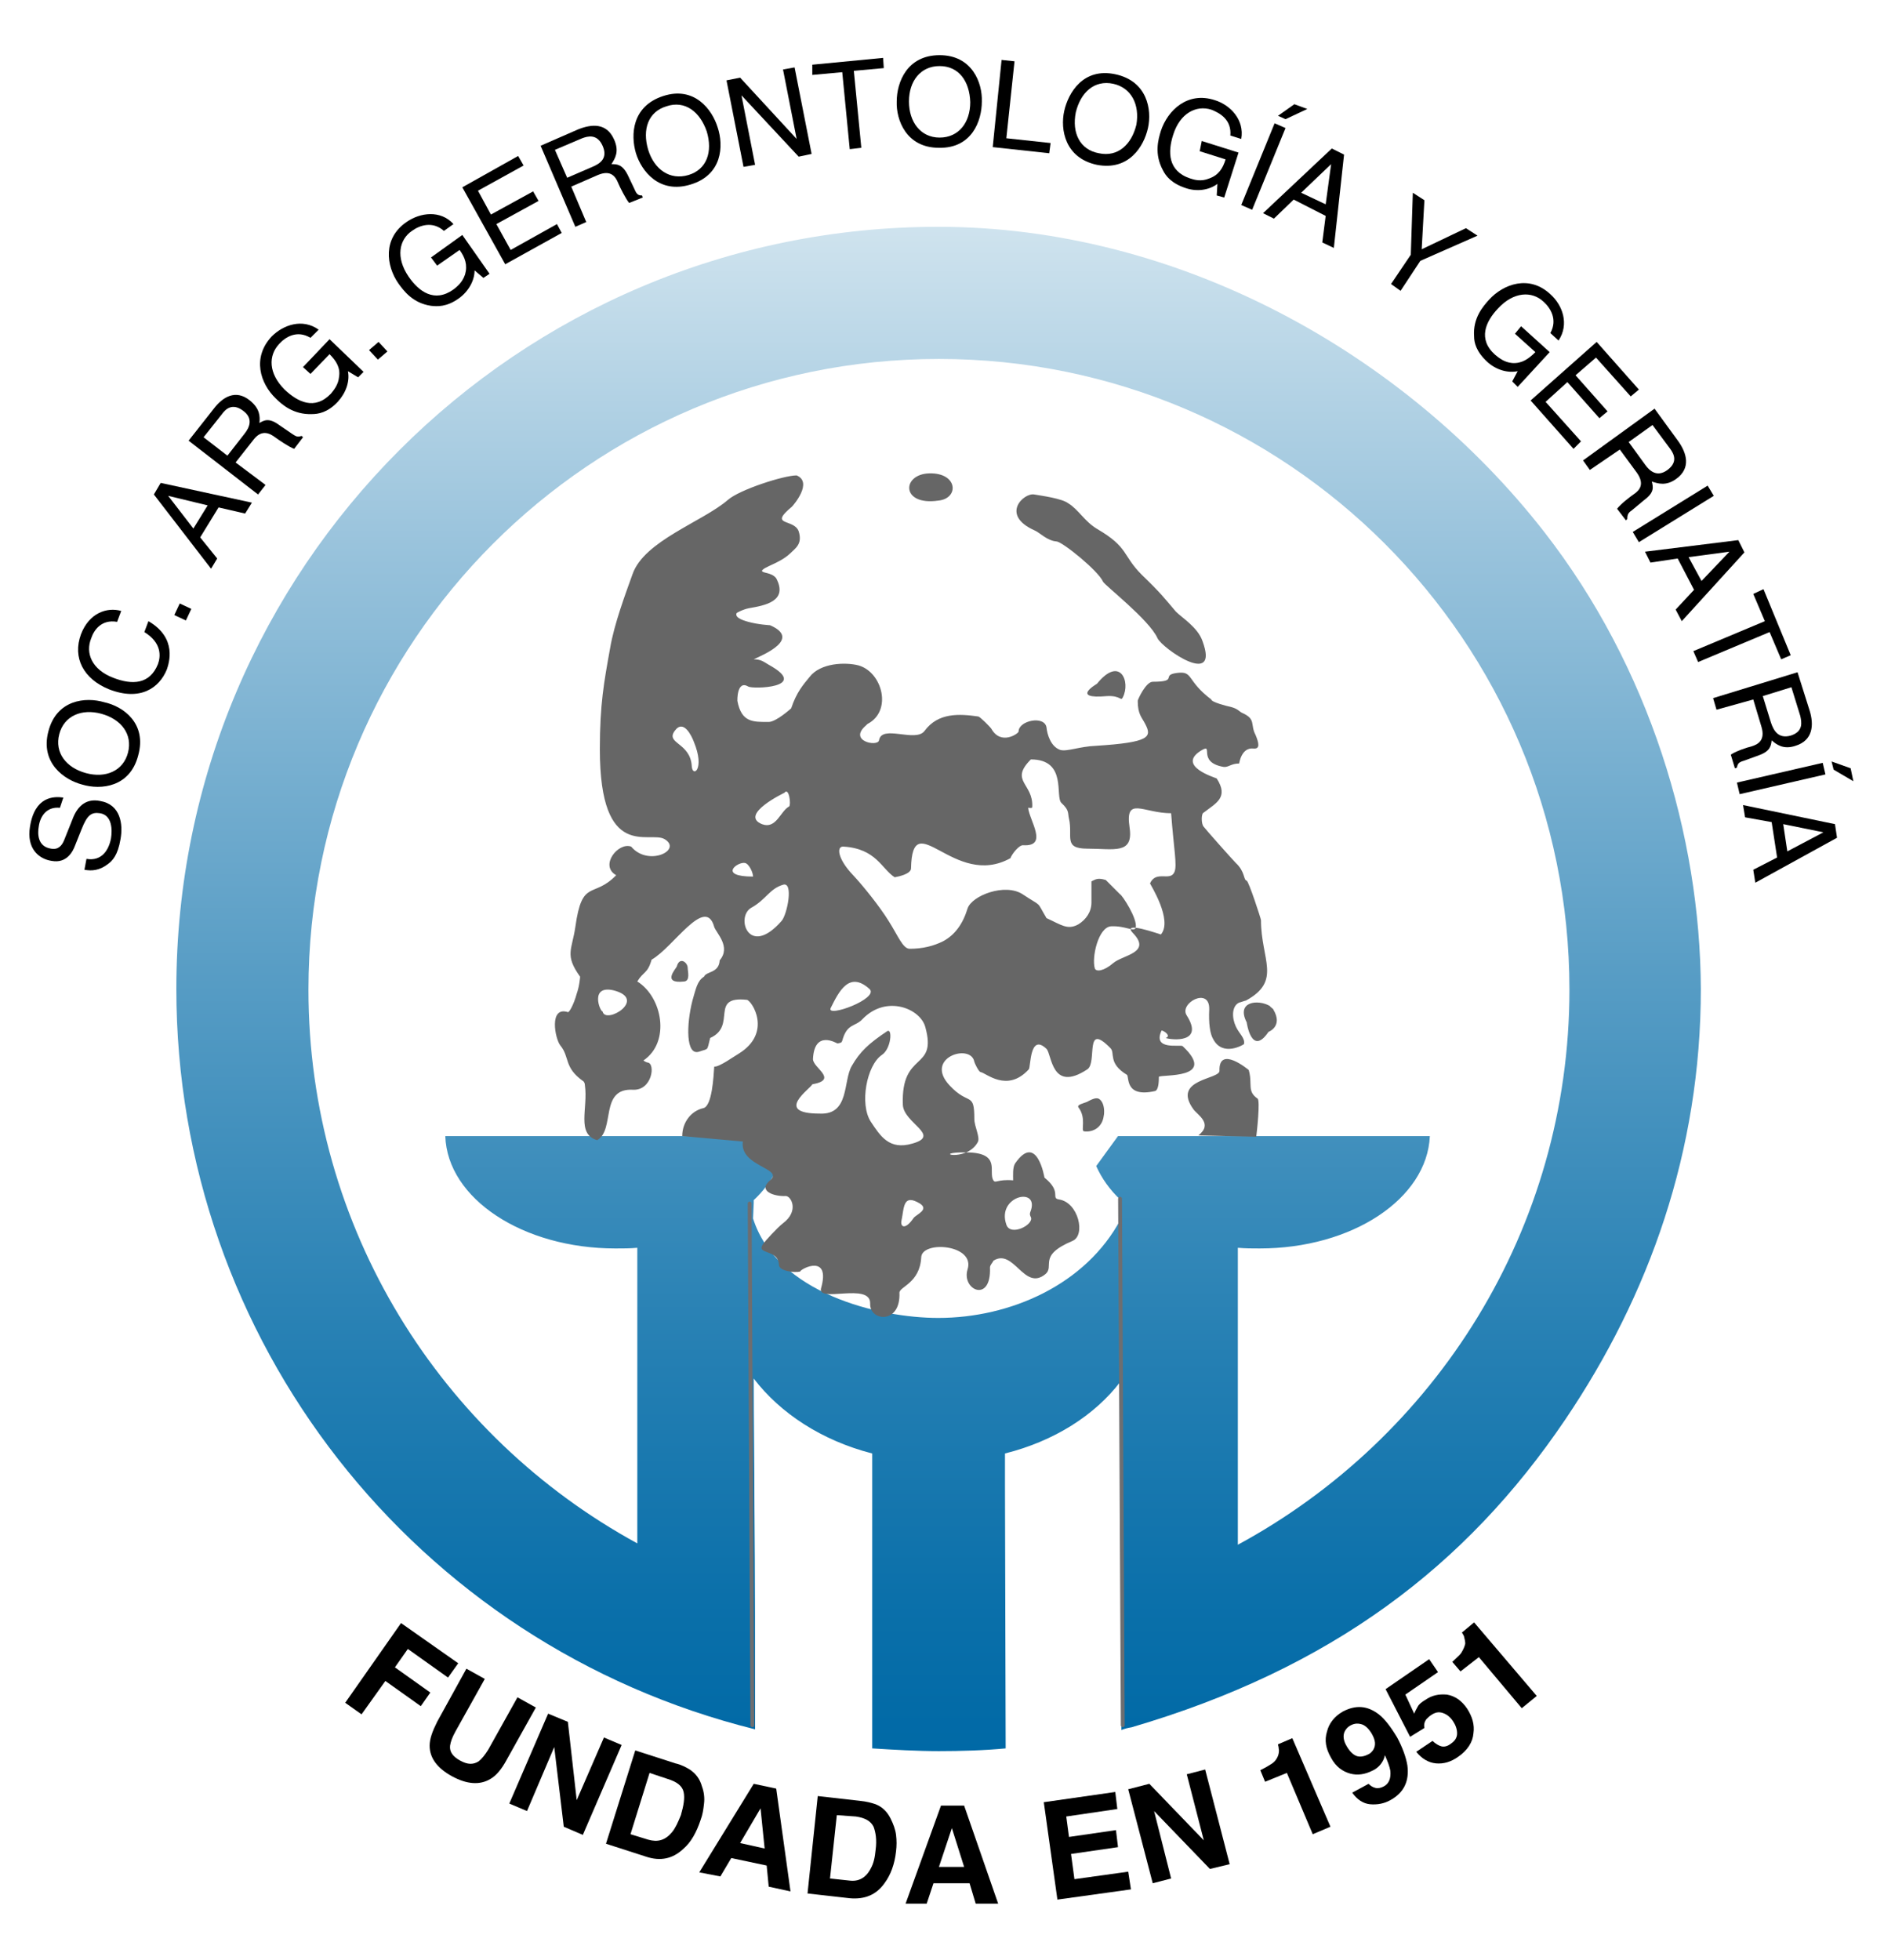
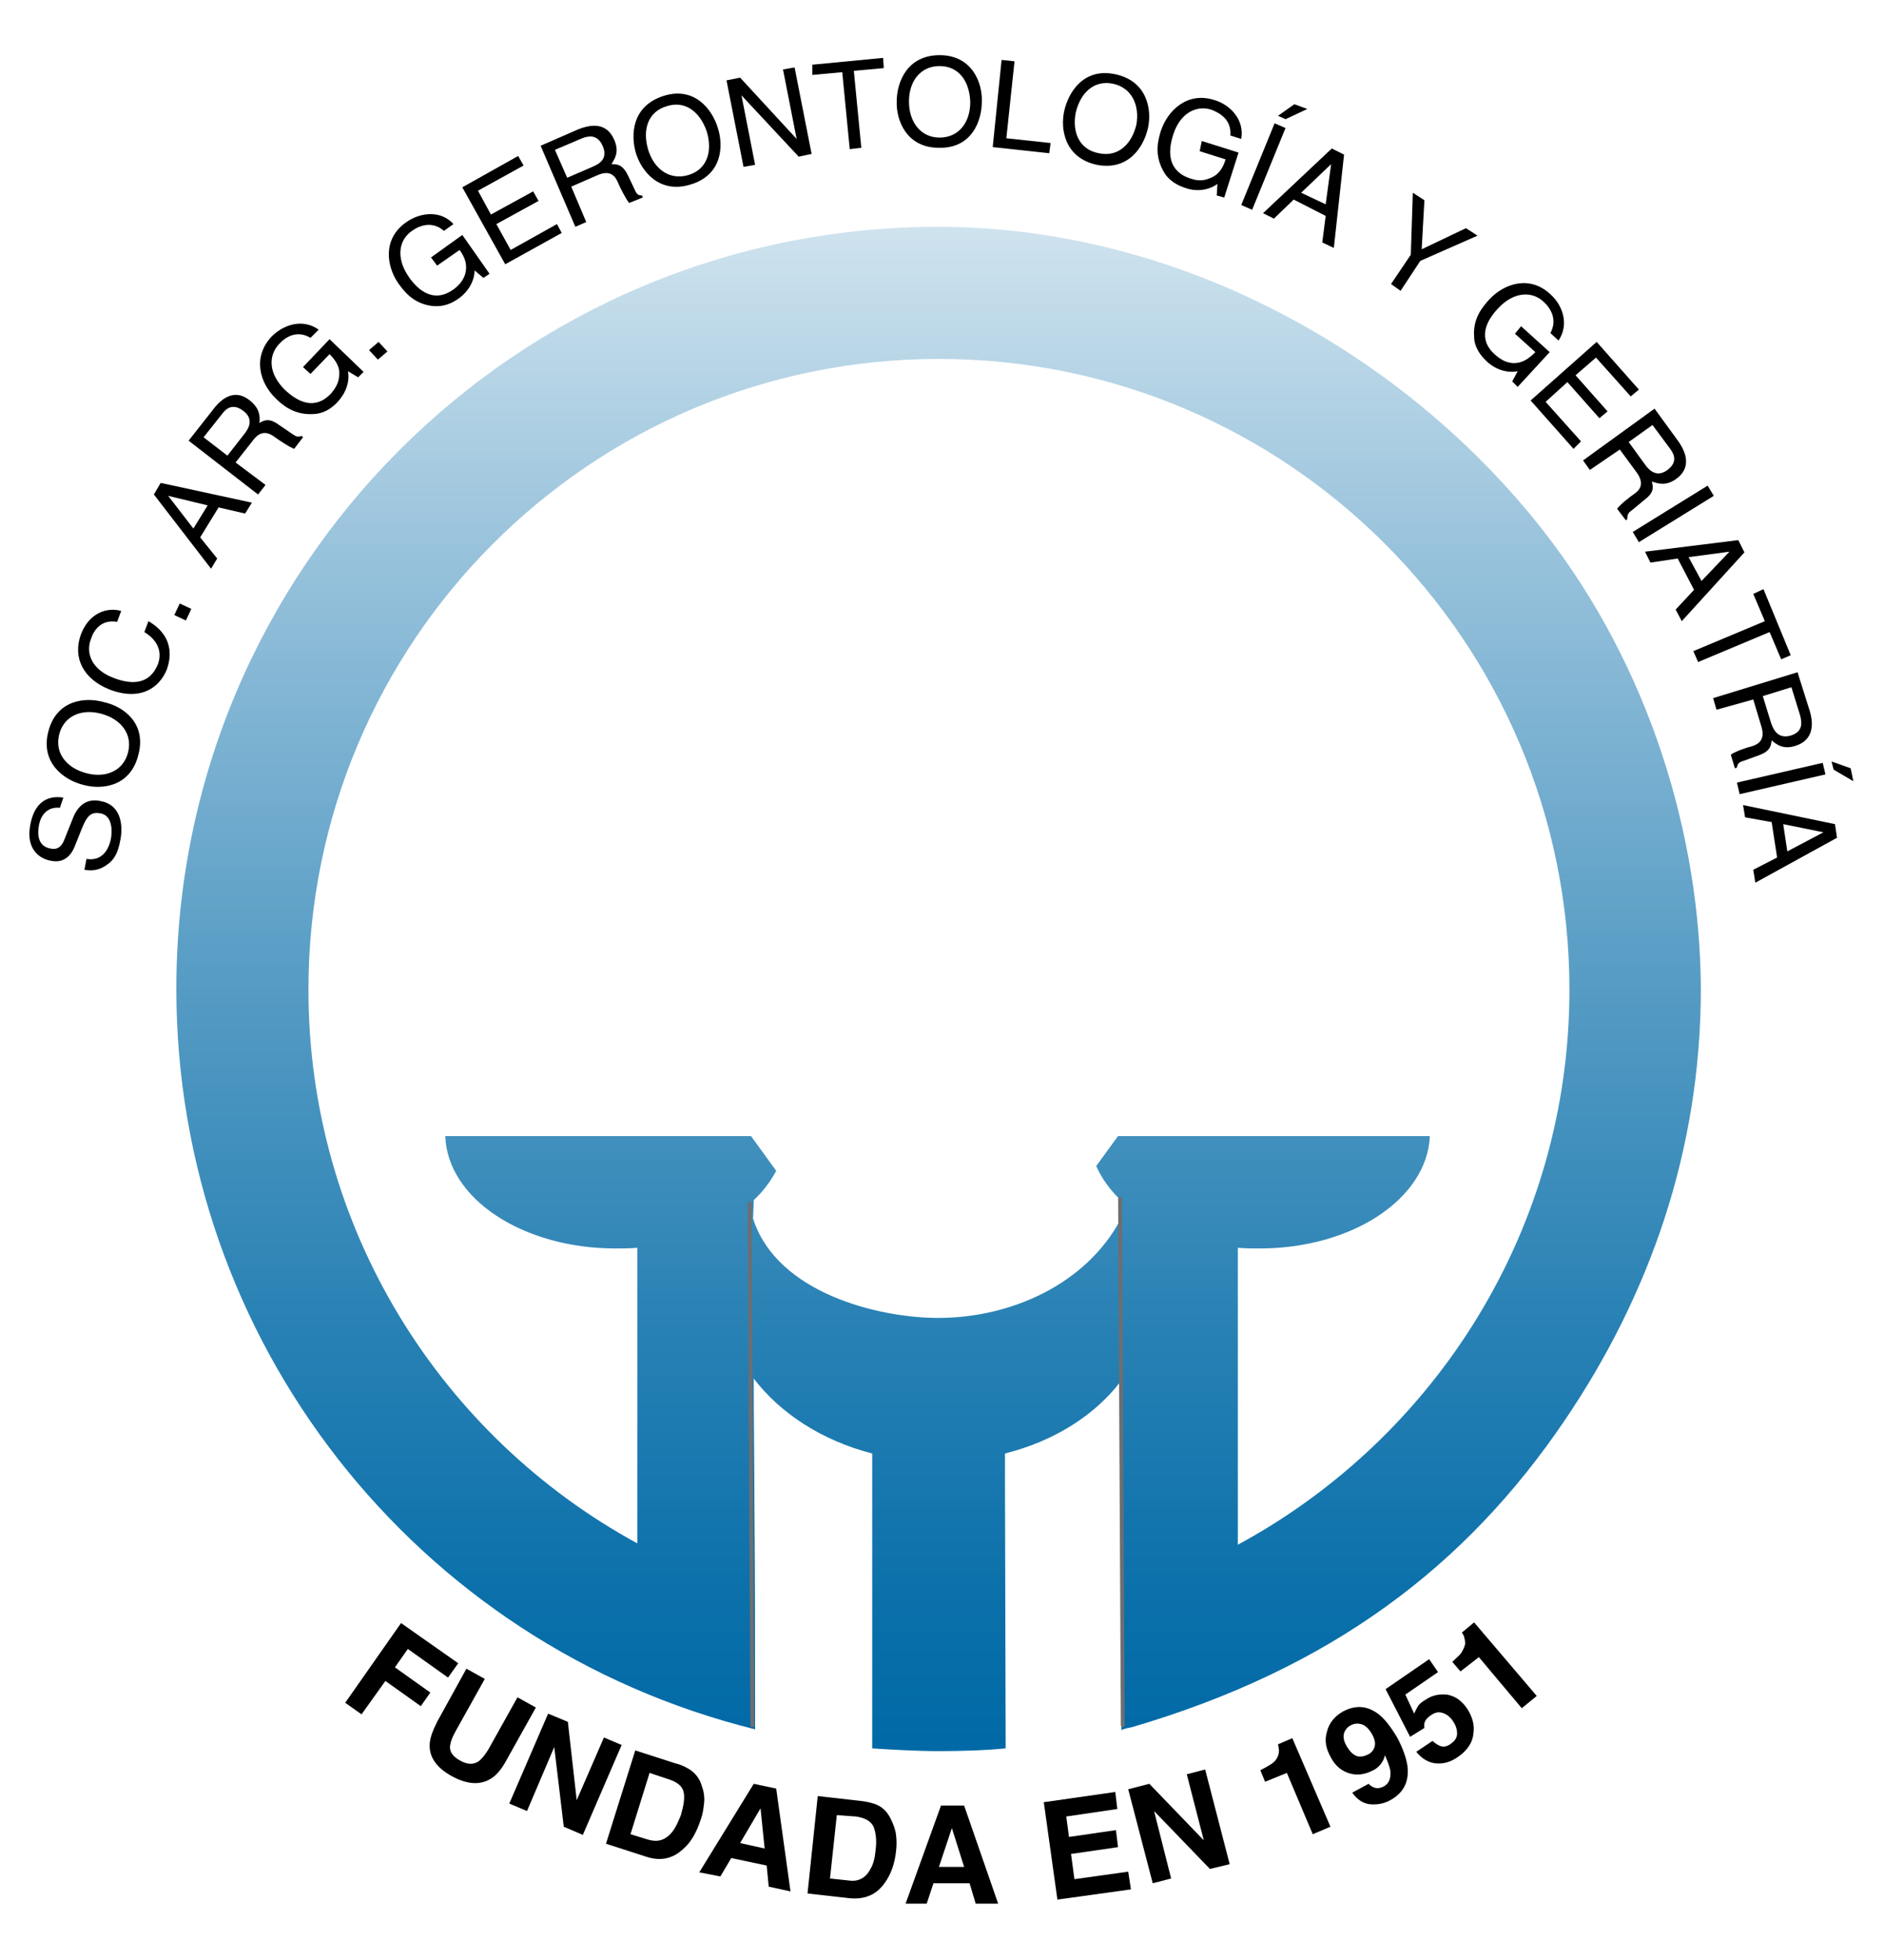
<svg xmlns="http://www.w3.org/2000/svg" xmlns:xlink="http://www.w3.org/1999/xlink" version="1.1" id="Layer_1" x="0px" y="0px" viewBox="0 0 276.7 287.8" style="enable-background:new 0 0 276.7 287.8;" xml:space="preserve">
  <style type="text/css">
	.st0{clip-path:url(#SVGID_3_);}
	.st1{fill-rule:evenodd;clip-rule:evenodd;fill:#666666;}
	.st2{fill:#6D6E71;}
	.st3{clip-path:url(#SVGID_7_);}
	.st4{fill:none;stroke:#6D6E71;stroke-width:0.567;stroke-linecap:round;stroke-linejoin:round;stroke-miterlimit:22.926;}
	.st5{clip-path:url(#SVGID_13_);}
</style>
  <g>
    <g>
      <defs>
        <path id="SVGID_1_" d="M164.6,202.8c-3.8,5-9.8,8.8-17,10.6l0,4.8l0.1,38.5c-3.1,0.3-6.7,0.4-9.8,0.4c-3.1,0-6.7-0.2-9.8-0.4     l0-37.1l0-6.2c-7.4-1.9-13.5-5.9-17.4-11c0,6.1,0.1,12.3,0.1,18.4c0.1,11,0.1,22,0.1,33.1c-50-12.4-85-57.2-85-108.7     C25.9,83.4,76,33.3,137.8,33.3c35.2,0,68.5,18.5,89,44.8c15.5,19.9,22.9,44.6,23,67.1c0,23.8-7.6,45-19.9,63.2     c-14.6,21.6-34.4,36.6-63.7,45.2c-0.6,0.1-1,0.2-1.5,0.4V217V202.8L164.6,202.8z M110.6,178.9c3.5,11,18.5,14.6,27.2,14.6     c10.6,0,21.7-4.9,26.8-14.5v-2.1l0,0V217v-40.2l0,0v-0.6c-1.6-1.5-2.8-3.2-3.6-5l3.2-4.4h45.8c-0.4,9.2-11.4,16.5-25,16.5     c-1.1,0-2.1,0-3.2-0.1v43.6c29-15.7,48.7-46.3,48.7-81.5c0-51.2-41.5-92.6-92.6-92.6c-51.2,0-92.6,41.5-92.6,92.6     c0,35.1,19.5,65.6,48.3,81.3v-43.4c-1,0.1-2.1,0.1-3.2,0.1c-13.6,0-24.7-7.3-25-16.5h44.9l3.7,5.1c-0.8,1.5-1.9,3-3.3,4.3v0.4     l-0.3,0l0.4,44.2l-0.4-44.2l0.3,0L110.6,178.9L110.6,178.9z" />
      </defs>
      <linearGradient id="SVGID_2_" gradientUnits="userSpaceOnUse" x1="137.792" y1="33.294" x2="137.792" y2="257.139">
        <stop offset="0" style="stop-color:#CFE3EE" />
        <stop offset="0.209" style="stop-color:#99C3DC" />
        <stop offset="0.487" style="stop-color:#589DC5" />
        <stop offset="0.721" style="stop-color:#2881B4" />
        <stop offset="0.899" style="stop-color:#0B70AA" />
        <stop offset="1" style="stop-color:#0069A6" />
      </linearGradient>
      <use xlink:href="#SVGID_1_" style="overflow:visible;fill-rule:evenodd;clip-rule:evenodd;fill:url(#SVGID_2_);" />
      <clipPath id="SVGID_3_">
        <use xlink:href="#SVGID_1_" style="overflow:visible;" />
      </clipPath>
      <g class="st0">
        <defs>
          <rect id="SVGID_4_" x="25.9" y="33.3" width="223.9" height="223.8" />
        </defs>
        <clipPath id="SVGID_5_">
          <use xlink:href="#SVGID_4_" style="overflow:visible;" />
        </clipPath>
      </g>
    </g>
-     <path class="st1" d="M111.9,83.8c0.3-0.6,2.6-1.1,4.1-2.5c0.8-0.8,1.9-1.4,1.3-3.3c-0.7-1.9-4.5-0.7-1-3.6c0.3-0.3,3.1-3.6,0.7-4.6   c-1.9,0-8.4,2.1-10.1,3.6c-3.7,3.2-12.3,6-14,10.9c-1,2.8-2.7,7.3-3.3,10.9c-0.9,5-1.5,8.2-1.5,14.8c0,16.6,7.3,11.9,9.5,13.2   c2.7,1.6-2.4,4.1-4.9,1.1c-1.9-0.7-4.7,2.8-2.2,4.2c-3.4,3.5-5,0.4-6,7.6c-0.5,3.4-1.6,4.1,0.7,7.3c0,0.1-0.1,1.4-0.5,2.5   c-0.4,1.5-1.1,2.8-1.3,2.7c-2.8-0.9-1.9,3.9-1.1,4.9c1.4,1.7,0.5,3.2,3.3,5.2c0.2,0.1,0.3,0.4,0.3,0.6c0.5,3.4-1.3,7.2,1.8,8.1   c2.7-1.5,0.3-7.7,5.3-7.4c2.8,0.1,3.3-3.9,2.1-4c-0.1,0-0.5-0.2-0.6-0.3c4-2.7,2.8-9.3-0.9-11.6c0.9-1.5,1.5-1.1,2.1-3.2   c3.2-1.8,7.9-9.5,9.2-4.8c0.3,0.9,2.5,2.9,0.8,4.9c-0.1,1.9-2,1.6-2.3,2.4c-1,0.6-1.2,1.8-1.7,3.5c-0.9,3.5-1,8.2,1,7.5   c1.4-0.5,1.1,0,1.6-2c4-1.8-0.2-6.2,5.4-5.6c0.7,0.1,3.8,4.8-1.2,7.9c-0.7,0.4-2.9,2-3.6,1.9c-0.1,1.4-0.3,5.8-1.6,6.1   c-1.8,0.4-3.1,2.1-3.1,4.1l8.9,0.8c-0.5,3.7,6.1,3.9,4,5.7c-1.9,1.6,0.7,2.4,2.3,2.3c0.8,0,2,2.2-0.4,4c-0.9,0.7-2.6,2.6-2.9,3   c-1.2,1.7,2.2,0.7,2.3,3.1c0,0.9,2.2,1.2,3.1,1c0.2-0.5,4.5-2.6,3.1,2.4c-0.7,2.3,7.3-0.9,7.2,2.3c-0.1,2.6,4.5,3.1,4.3-1.6   c0-0.9,3-1.4,3.2-5.2c0.1-2.5,8-1.9,6.8,1.8c-0.9,3,3.5,5,3.3-0.3c0-0.4,0.4-0.7,0.5-1c3-1.9,4.5,4.5,7.6,2c1.5-1.2-1.2-2.7,4-4.9   c2-0.8,0.9-5.7-2-6.1c-1.2-0.2,0.5-1.1-2.1-3.2c0,0-1.1-6.7-4.3-2.1c-0.4,0.6-0.3,1.8-0.3,2.5c-2.3-0.2-2.6,0.5-2.9,0   c-0.8-1.2,1.2-4-3.8-4.1c-5.8-0.1-0.2,1.6,1.5-1.5c0.4-0.7-0.5-2.3-0.5-3.4c0-4.1-0.8-1.9-3.6-4.9c-3.9-4.1,3.1-6.3,3.6-3.5   c0,0.1,0.6,1.4,0.9,1.5c0.8,0.1,3.9,3.1,7.1-0.4c0.3-0.3,0.1-5.4,2.6-3c0.8,0.8,0.7,6.5,6,3c1.5-1-0.5-7.1,3.4-3.1   c0.7,0.7-0.4,2.2,2.4,3.9c0.4,0.2-0.4,3.4,4.1,2.4c0.6-0.1,0.6-1.6,0.6-2.1c0.4-0.4,8.7,0.4,3.5-4.5c-0.3-0.3-4.5,0.7-3.1-2.3   c0.3,0,1.5,0.8,0.6,1.1c0.9,0.3,5.7,0.8,3.1-3.3c-1.2-1.8,3.4-4.3,3.3-0.9c-0.1,2,0.1,3.6,0.6,4.4c1.4,2.6,4.4,0.8,4.5,0.7   c0.2-0.9-0.7-1.5-1.2-2.6c-0.6-1.3-0.6-3,0.5-3.5c0.1,0,0.9-0.3,1-0.3c5.3-2.9,2.2-6,2.2-11.8c0-0.2-1.8-5.7-2.1-5.8   c-0.5-0.1-0.2-1.3-1.6-2.6c-0.5-0.5-4.5-5-4.7-5.3c-0.4-0.4-0.4-2,0-2.1c1.8-1.4,3.7-2.2,1.9-5c-0.1-0.1-6-1.8-2.3-4.1   c2-1.2-0.7,1.7,3.3,2.4c0.7,0.1,1.1-0.5,2.3-0.5c0,0,0.3-2.4,2.1-2.2c1,0.1,0.8-0.8,0.3-2c-0.8-1.5,0.1-2.3-1.9-3.2   c-0.5-0.2-0.6-0.6-1.7-0.9c-0.5-0.1-2.9-0.7-2.9-1.1c-3.7-2.8-2.6-4.2-5-3.9c-2.5,0.3,0.3,1.3-3.6,1.3c-1,0-2.2,2.6-2.2,2.8   c0,2,0.6,2.4,1.1,3.4c1,1.9,0.7,2.7-7.2,3.2c-2.5,0.1-4.3,0.9-5.3,0.6c-1.4-0.5-1.9-2.3-2-3.3c-0.3-1.8-4.1-1-4.1,0.6   c0,0.3-2.6,2.1-4-0.4c-0.2-0.3-1.6-1.7-1.9-1.8c-2.8-0.4-5.9-0.6-7.9,2.1c-1.3,1.8-6.3-1-6.7,1.4c-0.2,1-4.6,0.1-1.9-2.2l0.2-0.2   c3.7-1.9,2.2-7.6-1.3-8.6c-1.9-0.5-5.6-0.4-7.2,1.7c-0.9,1.1-1.9,2.2-2.7,4.6c0,0-2.2,2-3.3,2c-2.3,0-4,0.1-4.6-3.1   c0,0-0.1-3.1,1.6-2.1c0.6,0.4,9.2,0.2,3-3.2c-0.7-0.4-1.1-0.8-2.2-0.8c1.5-0.7,7-3,2.4-5c0,0-1.8-0.1-3.2-0.5   c-1.1-0.3-2-0.7-1.7-1.3c0,0,0.8-0.5,1.8-0.7c2.3-0.4,5.8-1,4-4.4C113.3,84,112,84.2,111.9,83.8L111.9,83.8z M164.9,102.4   c1.2-2.3-0.4-6.2-3.8-2c0,0-4,2.3,1.5,1.8C164.6,102.1,164.6,103,164.9,102.4L164.9,102.4z M151.9,72.6c-1.5-0.3-5.1,3,0.1,5.3   c0.7,0.3,1.8,1.5,3.2,1.6c0.9,0.1,6.1,4.3,6.8,5.9c0.2,0.5,6.8,5.6,8,8.3c0.7,1.5,9.2,7.4,6.6,0.4c-0.7-2-3-3.4-3.9-4.3   c-1.7-2-2.2-2.7-5-5.4c-2.9-2.9-1.9-4-6.5-6.7c-1.9-1.1-2.8-2.9-4.3-3.8C156,73.2,153.1,72.8,151.9,72.6L151.9,72.6z M136.5,69.5   c-4.1,0.1-4.2,4.8,1.3,4C140.9,73.2,140.7,69.4,136.5,69.5L136.5,69.5z M90.1,145.4c-3.5-0.8-2,3.1-1.6,3.1   C88.9,150.5,95.2,146.7,90.1,145.4L90.1,145.4z M115,129.9c-2,0.6-2.5,2.2-4.7,3.4c-2.3,1.4-0.3,7.4,4.5,1.9   C115.6,134.3,116.6,129.4,115,129.9L115,129.9z M186.5,147.7c-1.7-1-5-0.7-3.4,2.4c0,0,0.7,5.1,3.2,1.4c0,0,2.2-0.8,0.7-3.3   C187.1,148.2,186.5,147.8,186.5,147.7L186.5,147.7z M127.7,145.2c-3-2.7-4.5,0.4-5.7,2.8C121.3,149.5,129.2,146.6,127.7,145.2   L127.7,145.2z M125.1,156.5c1.2-2.1,2.5-3.3,5.2-5.1c0.8-0.5,0.6,2.6-0.8,3.5c-2.2,1.5-3.3,7.2-1.6,9.8c1.4,2.1,2.7,4.2,6.1,3.2   c4.3-1.2-1.3-3-1.4-5.7c-0.3-8,5.1-4.9,3.3-11.4c-0.7-2.7-5.7-4.8-9.2-1.2c-1.1,1.2-2.3,0.6-3,3.2c-0.1,0.3-0.2,0.3-0.7,0.4   c-0.1,0-3.4-2.1-3.6,2.3c0,1.3,3.8,3-0.1,3.7c-0.2,0.6-5.8,4.3,1.1,4.3C124.8,163.7,123.8,158.7,125.1,156.5L125.1,156.5z    M161.5,161.4c-0.5-0.4-1.3,0.1-1.9,0.4c-0.5,0.2-1.5,0.4-1.2,0.8c1.2,1.6,0.3,3.4,0.8,3.5c0.6,0.1,1.8,0,2.5-1.1   C162.3,164.1,162.4,162.1,161.5,161.4L161.5,161.4z M184.5,166.9c0.1-0.7,0.6-5.3,0.2-5.6c-1.6-1.1-0.7-2.1-1.3-4.2   c0,0-4.4-3.7-4.3,0.1c0.1,1.3-7.1,1.2-3.8,5.7c0.6,0.8,2.9,2.1,0.7,3.8L184.5,166.9L184.5,166.9z M148.4,126   c-8.3,4.6-14.4-8-14.6,1.5c0,0.8-1.8,1.2-2.4,1.3c-1.9-1.2-2.7-4.2-7.5-4.5c-1.1-0.1-0.9,1.8,1.4,4.2c1.5,1.6,3.9,4.6,5.2,6.7   c1.4,2.2,2.1,4.1,3.1,4.1c1.9,0,3.5-0.4,4.9-1.1c1.7-0.9,2.9-2.5,3.6-4.8c0.6-1.9,5.5-3.8,8.1-2.1c3,2,1.9,0.8,3.5,3.5   c2.2,1,3.1,1.8,4.7,0.9c1.1-0.7,1.9-1.8,1.9-3.2c0-0.5,0-2.8,0-3.1c0.5-0.2,0.8-0.6,2.1-0.2l2.1,2.1c0.3,0.1,2.6,3.6,2.3,4.9   c-0.2,0.7-1.5-0.3-3.6-0.2c-1.9,0.1-2.9,4.6-2.4,6.2c0.2,0.5,1.3,0.4,2.7-0.8c1.4-1.2,5.7-1.5,2.9-4.4c-1.8-1.9,4,0.2,4.1,0.2   c1.8-2.1-1.6-7.4-1.6-7.5c0.9-2,3-0.2,3.6-1.7c0.4-1-0.1-3.3-0.5-8.6c-4.1,0-6.8-2.6-6.1,2.1c0.6,4-2.3,3.1-6.2,3.1   c-3.6,0-2.1-1.8-2.7-4.4c-0.2-0.8,0.1-1.2-1.1-2.3c-1-0.9,0.9-6.4-4.5-6.4c-3.2,3.2,0.4,3.5,0.2,7c0,0.2-0.4,0.1-0.6,0.1   c0.2,1.9,3,5.7-0.7,5.5C149.7,124,148.6,125.4,148.4,126L148.4,126z M101.9,108.9c-0.3-0.8-1.5-3.4-2.8-1.6   c-1.4,1.9,2.3,1.7,2.5,5.2C101.7,114.2,103.6,113,101.9,108.9L101.9,108.9z M115.2,116.4c0,0-6.7,3.2-3.3,4.6   c2.1,0.8,2.7-1.9,4-2.6C116.2,118.2,115.9,115.5,115.2,116.4L115.2,116.4z M109.4,126.7c-1.1-0.2-4,2,1.2,2   C110.6,128.1,110,126.8,109.4,126.7L109.4,126.7z M151.3,178c1.6-3.9-5-2.5-3.5,1.8c0.6,1.8,4.1,0,3.6-1.1   C151.3,178.5,151.2,178.3,151.3,178L151.3,178z M135.1,176.7c-2.5-1.5-2.3,0.6-2.7,2.5c-0.2,0.9,0.5,1.5,1.8-0.4   C134.6,178.3,136.5,177.6,135.1,176.7L135.1,176.7z M101,142.1c0-0.8-1.2-1.7-1.6-0.2c-0.1,0.3-2.3,2.6,1.1,2.2   C101.4,144,101,142.6,101,142.1L101,142.1z" />
    <path class="st2" d="M164.8,253.8L164.8,253.8L164.8,253.8L164.8,253.8L164.8,253.8z" />
    <g>
      <defs>
        <path id="SVGID_6_" d="M164.6,202.8c-3.8,5-9.8,8.8-17,10.6l0,4.8l0.1,38.5c-3.1,0.3-6.7,0.4-9.8,0.4c-3.1,0-6.7-0.2-9.8-0.4     l0-37.1l0-6.2c-7.4-1.9-13.5-5.9-17.4-11c0,6.1,0.1,12.3,0.1,18.4c0.1,11,0.1,22,0.1,33.1l-0.4-0.1v-56l0.2,23l-0.2-23v-19.2h0.1     v0.3c3.5,11,18.5,14.6,27.2,14.6c10.6,0,21.7-4.9,26.8-14.5v-0.3h0V217v-38.3h0.1v75.2c0,0-0.1,0-0.1,0V217V202.8L164.6,202.8z" />
      </defs>
      <clipPath id="SVGID_7_">
        <use xlink:href="#SVGID_6_" style="overflow:visible;" />
      </clipPath>
      <g class="st3">
        <defs>
          <rect id="SVGID_8_" x="110.5" y="178.7" width="54.2" height="78.5" />
        </defs>
        <clipPath id="SVGID_9_">
          <use xlink:href="#SVGID_8_" style="overflow:visible;" />
        </clipPath>
      </g>
    </g>
    <path class="st4" d="M110.1,176.7l0.4,76.6 M164.5,176l0.4,77.3" />
  </g>
  <g>
    <g>
      <g>
        <defs>
          <rect id="SVGID_10_" x="361.9" y="-173.7" width="223.9" height="223.8" />
        </defs>
        <clipPath id="SVGID_11_">
          <use xlink:href="#SVGID_10_" style="overflow:visible;" />
        </clipPath>
      </g>
    </g>
    <path class="st2" d="M500.8,46.8L500.8,46.8L500.8,46.8L500.8,46.8L500.8,46.8z" />
    <g>
      <defs>
        <path id="SVGID_12_" d="M500.6-4.2c-3.8,5-9.8,8.8-17,10.6l0,4.8l0.1,38.5c-3.1,0.3-6.7,0.4-9.8,0.4c-3.1,0-6.7-0.2-9.8-0.4     l0-37.1l0-6.2c-7.4-1.9-13.5-5.9-17.4-11c0,6.1,0.1,12.3,0.1,18.4c0.1,11,0.1,22,0.1,33.1l-0.4-0.1v-56l0.2,23l-0.2-23v-19.2h0.1     v0.3c3.5,11,18.5,14.6,27.2,14.6c10.6,0,21.7-4.9,26.8-14.5v-0.3h0V10v-38.3h0.1v75.2c0,0-0.1,0-0.1,0V10V-4.2L500.6-4.2z" />
      </defs>
      <clipPath id="SVGID_13_">
        <use xlink:href="#SVGID_12_" style="overflow:visible;" />
      </clipPath>
      <g class="st5">
        <defs>
          <rect id="SVGID_14_" x="446.5" y="-28.3" width="54.2" height="78.5" />
        </defs>
        <clipPath id="SVGID_15_">
          <use xlink:href="#SVGID_14_" style="overflow:visible;" />
        </clipPath>
      </g>
    </g>
  </g>
  <g>
    <g>
      <path d="M8.8,118.6c-2-0.2-2.9,1.3-3.1,2.7c-0.2,1.1-0.2,3,1.8,3.3c1.1,0.2,1.6-0.5,1.9-1.2l1.4-3.5c0.7-1.6,1.9-2.7,3.9-2.3    c3,0.5,3.4,3.4,3,5.6c-0.4,2.4-1.2,3.2-1.9,3.7c-1.2,0.9-2.3,1-3.4,0.8l0.3-1.6c2.3,0.4,3.3-1.4,3.6-3c0.2-1.2,0.2-3.4-1.6-3.7    c-1.3-0.2-1.9,0.3-2.7,2.3l-1,2.5c-0.3,0.8-1.2,2.6-3.4,2.2c-2-0.3-3.7-1.9-3.2-5c0.7-4.5,3.5-4.5,4.9-4.3L8.8,118.6z" />
      <path d="M20.3,110.9c-1.2,4.7-5.5,5.1-8.2,4.3c-2.7-0.7-6.2-3.2-5-7.8c1.2-4.7,5.5-5.1,8.2-4.3C18.1,103.7,21.6,106.2,20.3,110.9z     M8.7,107.8c-0.7,2.7,1,4.9,3.9,5.7c2.9,0.8,5.5-0.3,6.2-3c0.7-2.7-1-4.9-3.9-5.7C12,104,9.4,105.1,8.7,107.8z" />
      <path d="M17.2,91.3c-2.3-0.4-3.4,1.2-3.8,2.4c-0.9,2.2,0.1,4.6,3.2,5.8c2.8,1.1,5.4,1,6.6-2c0.4-1.1,0.6-3.1-2-4.7l0.6-1.6    c4.3,2.5,3,6.2,2.7,7.1c-1.1,2.7-3.9,4.7-8.5,2.9c-3.7-1.5-5.4-4.6-4.1-8.1c1.2-3.1,3.8-4,5.9-3.4L17.2,91.3z" />
      <path d="M28.1,89.4l-0.8,1.7l-1.7-0.8l0.8-1.7L28.1,89.4z" />
      <path d="M29.4,78.9l2.5,3.1l-0.9,1.5l-8.4-10.9l1-1.7L37,73.8l-1,1.6l-3.9-0.9L29.4,78.9z M30.5,74.2l-5.8-1.4l0,0l3.7,4.8    L30.5,74.2z" />
      <path d="M39,71.2l-1.1,1.4l-10.2-7.9l3.7-4.7c1.3-1.7,3.2-2.9,5.3-1.2c1.5,1.2,1.5,2.4,1.4,3.3c0.7-0.4,1.4-0.8,2.9,0.3l1.9,1.3    c0.6,0.4,0.8,0.5,1.4,0.3l0.2,0.2l-1.3,1.7c-0.8-0.3-2.4-1.4-2.8-1.7c-0.8-0.6-2-1.2-3.2,0.4l-2.6,3.3L39,71.2z M33.4,66.9    l2.5-3.2c0.8-1,1.3-2.3-0.2-3.4c-1.6-1.2-2.6-0.2-3.1,0.5l-2.7,3.4L33.4,66.9z" />
      <path d="M44.5,53.9l3.9-4.1l5,4.8l-0.8,0.8l-1.5-0.9c0.3,1.5-0.3,3.2-1.5,4.5c-1.5,1.6-2.9,1.8-3.8,1.8c-2.7,0.1-4.4-1.4-5.3-2.3    c-2.3-2.2-3.5-6-0.6-9.1c1.7-1.7,4.5-2.7,6.9-1l-1.2,1.2c-2-1.2-3.7-0.1-4.6,0.9c-1.6,1.7-1.6,4.3,0.8,6.7    c1.9,1.8,4.4,3.1,6.8,0.6c0.4-0.5,1.1-1.3,1.2-2.5C50,54,49.4,53,48.4,52l-2.8,2.9L44.5,53.9z" />
      <path d="M56.9,51.6l-1.4,1.2l-1.3-1.4l1.4-1.2L56.9,51.6z" />
      <path d="M63.3,37.8l4.6-3.3l4,5.7L71,40.8l-1.3-1.1c0,1.5-0.9,3.1-2.3,4.1c-1.8,1.3-3.2,1.2-4.1,1.1c-2.7-0.4-4-2.2-4.8-3.3    c-1.8-2.6-2.3-6.6,1.2-9c2-1.4,5-1.8,6.9,0.3l-1.4,1c-1.7-1.5-3.6-0.8-4.7,0c-1.9,1.3-2.4,3.9-0.5,6.7c1.5,2.2,3.8,3.9,6.6,1.9    c0.5-0.4,1.3-1,1.7-2.2c0.4-1.4,0-2.5-0.8-3.6L64.2,39L63.3,37.8z" />
      <path d="M82.5,34.2l-8.3,4.6l-6.3-11.3l8.2-4.6l0.8,1.4l-6.7,3.7l1.9,3.5l6.2-3.4l0.8,1.4l-6.2,3.4l2.1,3.8l6.8-3.8L82.5,34.2z" />
      <path d="M86.1,32.6l-1.6,0.7l-5.1-11.9l5.5-2.4c2-0.8,4.2-1,5.3,1.5c0.8,1.8,0.1,2.8-0.4,3.6c0.8,0,1.6,0,2.4,1.6l1,2.1    c0.3,0.7,0.5,0.9,1.1,0.9l0.1,0.3l-2,0.8c-0.5-0.6-1.4-2.4-1.6-2.9c-0.4-1-1.1-2-3-1.2l-3.9,1.7L86.1,32.6z M83.3,26.1l3.7-1.6    c1.2-0.5,2.3-1.3,1.5-3.1c-0.8-1.8-2.2-1.4-3-1.1l-4,1.7L83.3,26.1z" />
      <path d="M101.4,27.1c-4.6,1.4-7.2-2-8-4.6c-0.8-2.7-0.6-6.9,4-8.4s7.2,2,8,4.6C106.3,21.4,106.1,25.7,101.4,27.1z M97.9,15.6    c-2.7,0.8-3.6,3.4-2.7,6.4c0.9,2.9,3.2,4.5,5.9,3.7c2.7-0.8,3.6-3.4,2.7-6.4C102.8,16.4,100.6,14.7,97.9,15.6z" />
      <path d="M115,10.2l1.7-0.3l2.5,12.7l-1.9,0.4l-8.4-9l0,0l2,10.2l-1.7,0.3l-2.5-12.7l2-0.4l8.3,9l0,0L115,10.2z" />
      <path d="M119.3,9.5l10.4-1l0.1,1.5l-4.4,0.4l1.1,11.3l-1.7,0.2l-1.1-11.3l-4.4,0.4L119.3,9.5z" />
      <path d="M137.9,21.7c-4.8,0-6.3-4.1-6.2-6.8c0-2.8,1.5-6.8,6.3-6.8c4.8,0,6.3,4.1,6.2,6.8C144.2,17.8,142.7,21.8,137.9,21.7z     M138,9.7c-2.8,0-4.5,2.2-4.5,5.2c0,3,1.7,5.3,4.5,5.3c2.8,0,4.5-2.2,4.5-5.2C142.4,11.9,140.8,9.7,138,9.7z" />
      <path d="M147.8,20.3l6.5,0.7l-0.2,1.5l-8.3-0.9l1.3-12.8L149,9L147.8,20.3z" />
      <path d="M161.1,24.2c-4.7-1-5.4-5.2-4.8-7.9c0.6-2.7,2.8-6.4,7.5-5.4c4.7,1,5.4,5.2,4.8,7.9C168,21.5,165.8,25.1,161.1,24.2z     M163.5,12.3c-2.8-0.6-4.8,1.3-5.5,4.2c-0.6,3,0.6,5.5,3.4,6c2.8,0.6,4.8-1.3,5.5-4.2C167.4,15.4,166.2,12.9,163.5,12.3z" />
      <path d="M176.5,20.7l5.4,1.7l-2.1,6.6l-1.1-0.3l0.1-1.7c-1.2,0.9-3,1.2-4.7,0.6c-2.1-0.7-2.9-1.8-3.3-2.6    c-1.3-2.4-0.7-4.5-0.3-5.8c1-3,3.9-5.8,7.9-4.5c2.3,0.7,4.4,2.9,3.9,5.7l-1.6-0.5c0.2-2.3-1.5-3.3-2.8-3.8    c-2.2-0.7-4.6,0.5-5.6,3.7c-0.8,2.5-0.8,5.3,2.5,6.4c0.6,0.2,1.6,0.5,2.8,0c1.4-0.5,2-1.5,2.4-2.8l-3.8-1.2L176.5,20.7z" />
      <path d="M183.9,30.8l-1.6-0.7l4.9-12l1.6,0.7L183.9,30.8z M188.8,17.5l-1.1-0.5l2.4-1.7L192,16L188.8,17.5z" />
      <path d="M190,29.3l-2.9,2.8l-1.6-0.8l10.1-9.5l1.8,0.9l-1.5,13.7l-1.7-0.8l0.5-3.9L190,29.3z M194.7,30l0.8-5.9l0,0l-4.4,4.2    L194.7,30z" />
      <path d="M205.7,42.7l-1.4-1l2.9-4.3l0.3-9.1l1.7,1.1l-0.4,7.2l6.5-3.1l1.7,1.1l-8.4,3.7L205.7,42.7z" />
      <path d="M223.4,47.9l4.2,3.8l-4.7,5.1l-0.8-0.8l0.8-1.5c-1.5,0.3-3.2-0.2-4.5-1.4c-1.6-1.5-1.9-2.8-1.9-3.7    c-0.2-2.7,1.3-4.4,2.2-5.4c2.1-2.3,5.9-3.7,9-0.8c1.8,1.6,2.8,4.4,1.2,6.8l-1.2-1.1c1.1-2,0-3.7-1-4.6c-1.7-1.6-4.4-1.5-6.7,1    c-1.8,1.9-3,4.5-0.4,6.8c0.5,0.4,1.3,1.1,2.5,1.2c1.4,0.1,2.4-0.6,3.4-1.6l-3-2.7L223.4,47.9z" />
      <path d="M231.1,65.9l-6.3-7.1l9.7-8.6l6.2,7l-1.2,1l-5.1-5.7l-3,2.6l4.7,5.3l-1.2,1l-4.7-5.3l-3.2,2.9l5.2,5.8L231.1,65.9z" />
      <path d="M233.5,69l-1-1.4l10.5-7.6l3.5,4.8c1.2,1.7,1.9,3.9-0.3,5.5c-1.5,1.1-2.7,0.7-3.6,0.4c0.2,0.8,0.4,1.6-1.1,2.7l-1.8,1.5    c-0.6,0.4-0.7,0.7-0.7,1.3l-0.2,0.2l-1.3-1.7c0.5-0.7,2.1-1.9,2.4-2.1c0.9-0.6,1.7-1.5,0.5-3.2l-2.5-3.4L233.5,69z M239.2,64.9    l2.4,3.3c0.7,1,1.8,1.9,3.3,0.8c1.6-1.2,0.9-2.4,0.4-3.1l-2.6-3.5L239.2,64.9z" />
      <path d="M240.7,79.6l-0.9-1.5l11-6.8l0.9,1.5L240.7,79.6z" />
      <path d="M246.4,82l-4,0.6l-0.8-1.6l13.7-1.7l0.9,1.8L247,91.2l-0.9-1.7l2.7-2.9L246.4,82z M249.9,85.3l4.1-4.3l0,0l-6,0.8    L249.9,85.3z" />
      <path d="M259,86.5l4,9.7l-1.4,0.6l-1.7-4l-10.5,4.4l-0.7-1.6l10.5-4.4l-1.7-4L259,86.5z" />
      <path d="M252.1,104.2l-0.5-1.7l12.4-3.8l1.8,5.7c0.6,2,0.5,4.3-2.1,5.1c-1.8,0.6-2.8-0.2-3.5-0.8c-0.1,0.8-0.2,1.6-1.9,2.2    l-2.2,0.8c-0.7,0.2-0.9,0.4-1,1l-0.3,0.1l-0.6-2c0.7-0.5,2.5-1.1,3-1.2c1-0.3,2.1-0.9,1.5-2.9l-1.2-4L252.1,104.2z M258.9,102.2    l1.2,3.9c0.4,1.2,1.1,2.4,2.9,1.9c1.9-0.6,1.6-2,1.4-2.9l-1.3-4.2L258.9,102.2z" />
      <path d="M255.5,116.6l-0.4-1.7l12.6-2.9l0.4,1.7L255.5,116.6z M269.3,113l-0.3-1.2l2.8,1l0.4,1.9L269.3,113z" />
      <path d="M260.2,120.7l-3.9-0.7l-0.3-1.8l13.5,2.8l0.3,2l-12,6.6l-0.3-1.9l3.5-1.8L260.2,120.7z M262.5,125l5.3-2.8l0,0l-5.9-1.2    L262.5,125z" />
    </g>
  </g>
  <g>
    <path d="M58.9,238.3l8.4,5.9l-1.5,2.1l-5.9-4.2l-1.9,2.7l5.2,3.7l-1.4,2l-5.2-3.7l-3.5,4.9l-2.4-1.7L58.9,238.3z" />
    <path d="M68.5,245l2.7,1.5l-4.3,7.7c-0.5,0.9-0.7,1.5-0.8,2.1c-0.1,0.9,0.4,1.6,1.5,2.2c1.1,0.6,1.9,0.6,2.7,0.1   c0.4-0.3,0.9-0.9,1.4-1.7l4.3-7.7l2.7,1.5l-4.3,7.7c-0.7,1.3-1.5,2.3-2.4,2.8c-1.5,0.9-3.4,0.8-5.6-0.4c-2.2-1.2-3.3-2.7-3.3-4.5   c0-1,0.4-2.1,1.1-3.5L68.5,245z" />
    <path d="M80.5,251.6l2.9,1.2l1.3,11.5l4-9.2l2.6,1.1l-5.7,13.2l-2.8-1.2l-1.4-11.7l-4,9.4l-2.6-1.1L80.5,251.6z" />
    <path d="M101.3,259.8c0.9,0.6,1.5,1.4,1.8,2.5c0.3,0.8,0.4,1.7,0.3,2.5c-0.1,0.9-0.2,1.6-0.5,2.4c-0.6,1.8-1.4,3.3-2.6,4.3   c-1.5,1.4-3.3,1.8-5.4,1.1l-5.9-1.9l4.3-13.7l5.9,1.9C100.1,259.1,100.8,259.5,101.3,259.8z M95.4,260.3l-2.8,9l2.6,0.8   c1.4,0.4,2.5,0.1,3.5-1.1c0.5-0.6,0.9-1.5,1.3-2.5c0.4-1.4,0.6-2.5,0.4-3.4s-1-1.5-2.3-1.9L95.4,260.3z" />
    <path d="M110.7,261.9l3.3,0.7l2.1,15.1l-3.2-0.7l-0.3-3.1l-5.2-1.1l-1.6,2.7l-3.1-0.6L110.7,261.9z M108.7,270.6l3.6,0.8l-0.6-5.9   L108.7,270.6z" />
    <path d="M128.6,264.9c1,0.4,1.7,1.1,2.2,2.1c0.4,0.8,0.7,1.6,0.8,2.4c0.1,0.8,0.1,1.6,0,2.4c-0.2,1.9-0.8,3.5-1.7,4.7   c-1.2,1.7-2.9,2.4-5.1,2.2l-6.2-0.7l1.5-14.3l6.2,0.7C127.3,264.5,128,264.7,128.6,264.9z M122.9,266.5l-1,9.3l2.8,0.3   c1.4,0.2,2.5-0.4,3.2-1.8c0.4-0.7,0.6-1.6,0.7-2.7c0.2-1.5,0-2.6-0.3-3.4c-0.4-0.8-1.2-1.3-2.6-1.5L122.9,266.5z" />
    <path d="M138.2,265.1l3.4,0l5,14.4l-3.3,0l-0.9-3l-5.3,0l-1,3l-3.1,0L138.2,265.1z M137.9,274.1l3.7,0l-1.8-5.7L137.9,274.1z" />
    <path d="M164.1,265.6l-7.5,1.1l0.4,3l6.9-1l0.3,2.5l-6.9,1l0.5,3.7l7.9-1.1l0.4,2.6l-10.8,1.5l-2-14.3l10.5-1.5L164.1,265.6z" />
    <path d="M165.7,262.7l3.1-0.8l8,8.3l-2.5-9.7l2.7-0.7l3.6,13.9l-2.9,0.7l-8.2-8.5l2.5,9.9l-2.7,0.7L165.7,262.7z" />
    <path d="M185.8,261.6l-0.7-1.7c0.8-0.4,1.3-0.7,1.6-0.9c0.5-0.3,0.8-0.7,1-1.2c0.1-0.3,0.2-0.7,0.1-1.1c0-0.3-0.1-0.4-0.1-0.6   l2.1-0.9l5.6,13l-2.6,1.1l-3.8-9L185.8,261.6z" />
    <path d="M194.9,254.2c0.3-1.2,1.1-2.2,2.3-2.9c1.9-1,3.6-0.9,5.3,0.4c0.9,0.7,1.8,1.9,2.7,3.4c0.8,1.5,1.3,2.9,1.5,4.1   c0.3,2.3-0.5,4-2.5,5.1c-0.9,0.5-1.9,0.7-3,0.6c-1-0.1-1.9-0.7-2.6-1.7l2.4-1.3c0.3,0.3,0.6,0.5,1,0.6c0.4,0.1,0.8,0,1.2-0.2   c0.8-0.4,1.1-1.2,1-2.3c-0.1-0.6-0.4-1.4-0.8-2.3c-0.1,0.4-0.2,0.7-0.4,1c-0.3,0.5-0.8,1-1.5,1.3c-1,0.5-2.1,0.7-3.2,0.4   c-1.1-0.3-2.1-1-2.8-2.3C194.7,256.7,194.5,255.5,194.9,254.2z M201.7,256.9c0.4-0.7,0.3-1.4-0.2-2.3c-0.4-0.7-0.9-1.2-1.4-1.4   c-0.6-0.2-1.1-0.2-1.7,0.1c-0.4,0.2-0.7,0.5-0.9,0.9c-0.3,0.6-0.2,1.4,0.3,2.2c0.4,0.7,0.9,1.2,1.4,1.4s1.1,0.1,1.7-0.2   C201.2,257.5,201.5,257.2,201.7,256.9z" />
    <path d="M210.4,255.6c0.4,0.4,0.9,0.7,1.3,0.8s0.9,0,1.4-0.4c0.6-0.4,0.9-0.9,0.9-1.5s-0.2-1.2-0.6-1.8c-0.4-0.6-0.9-1-1.5-1.2   c-0.6-0.2-1.1-0.1-1.7,0.3c-0.3,0.2-0.5,0.4-0.7,0.6c-0.3,0.4-0.4,0.8-0.3,1.3l-2.1,1.3l-3.6-7l6.4-4.4l1.3,1.9l-4.8,3.3l1.3,2.8   c0.2-0.5,0.4-0.8,0.5-1c0.2-0.4,0.6-0.7,1.1-1c1-0.7,2-0.9,3.2-0.8c1.2,0.2,2.2,0.9,3,2.1c0.7,1.1,1.1,2.3,0.9,3.6   c-0.1,1.3-0.9,2.5-2.2,3.4c-1.1,0.8-2.2,1.1-3.3,1c-1.1-0.1-2.1-0.7-2.9-1.7L210.4,255.6z" />
    <path d="M214.5,245.4l-1.2-1.4c0.6-0.6,1.1-1,1.3-1.3c0.3-0.5,0.5-0.9,0.6-1.4c0-0.3-0.1-0.7-0.2-1.1c-0.1-0.2-0.2-0.4-0.3-0.5   l1.8-1.5l9.2,10.8l-2.2,1.8l-6.3-7.5L214.5,245.4z" />
  </g>
</svg>